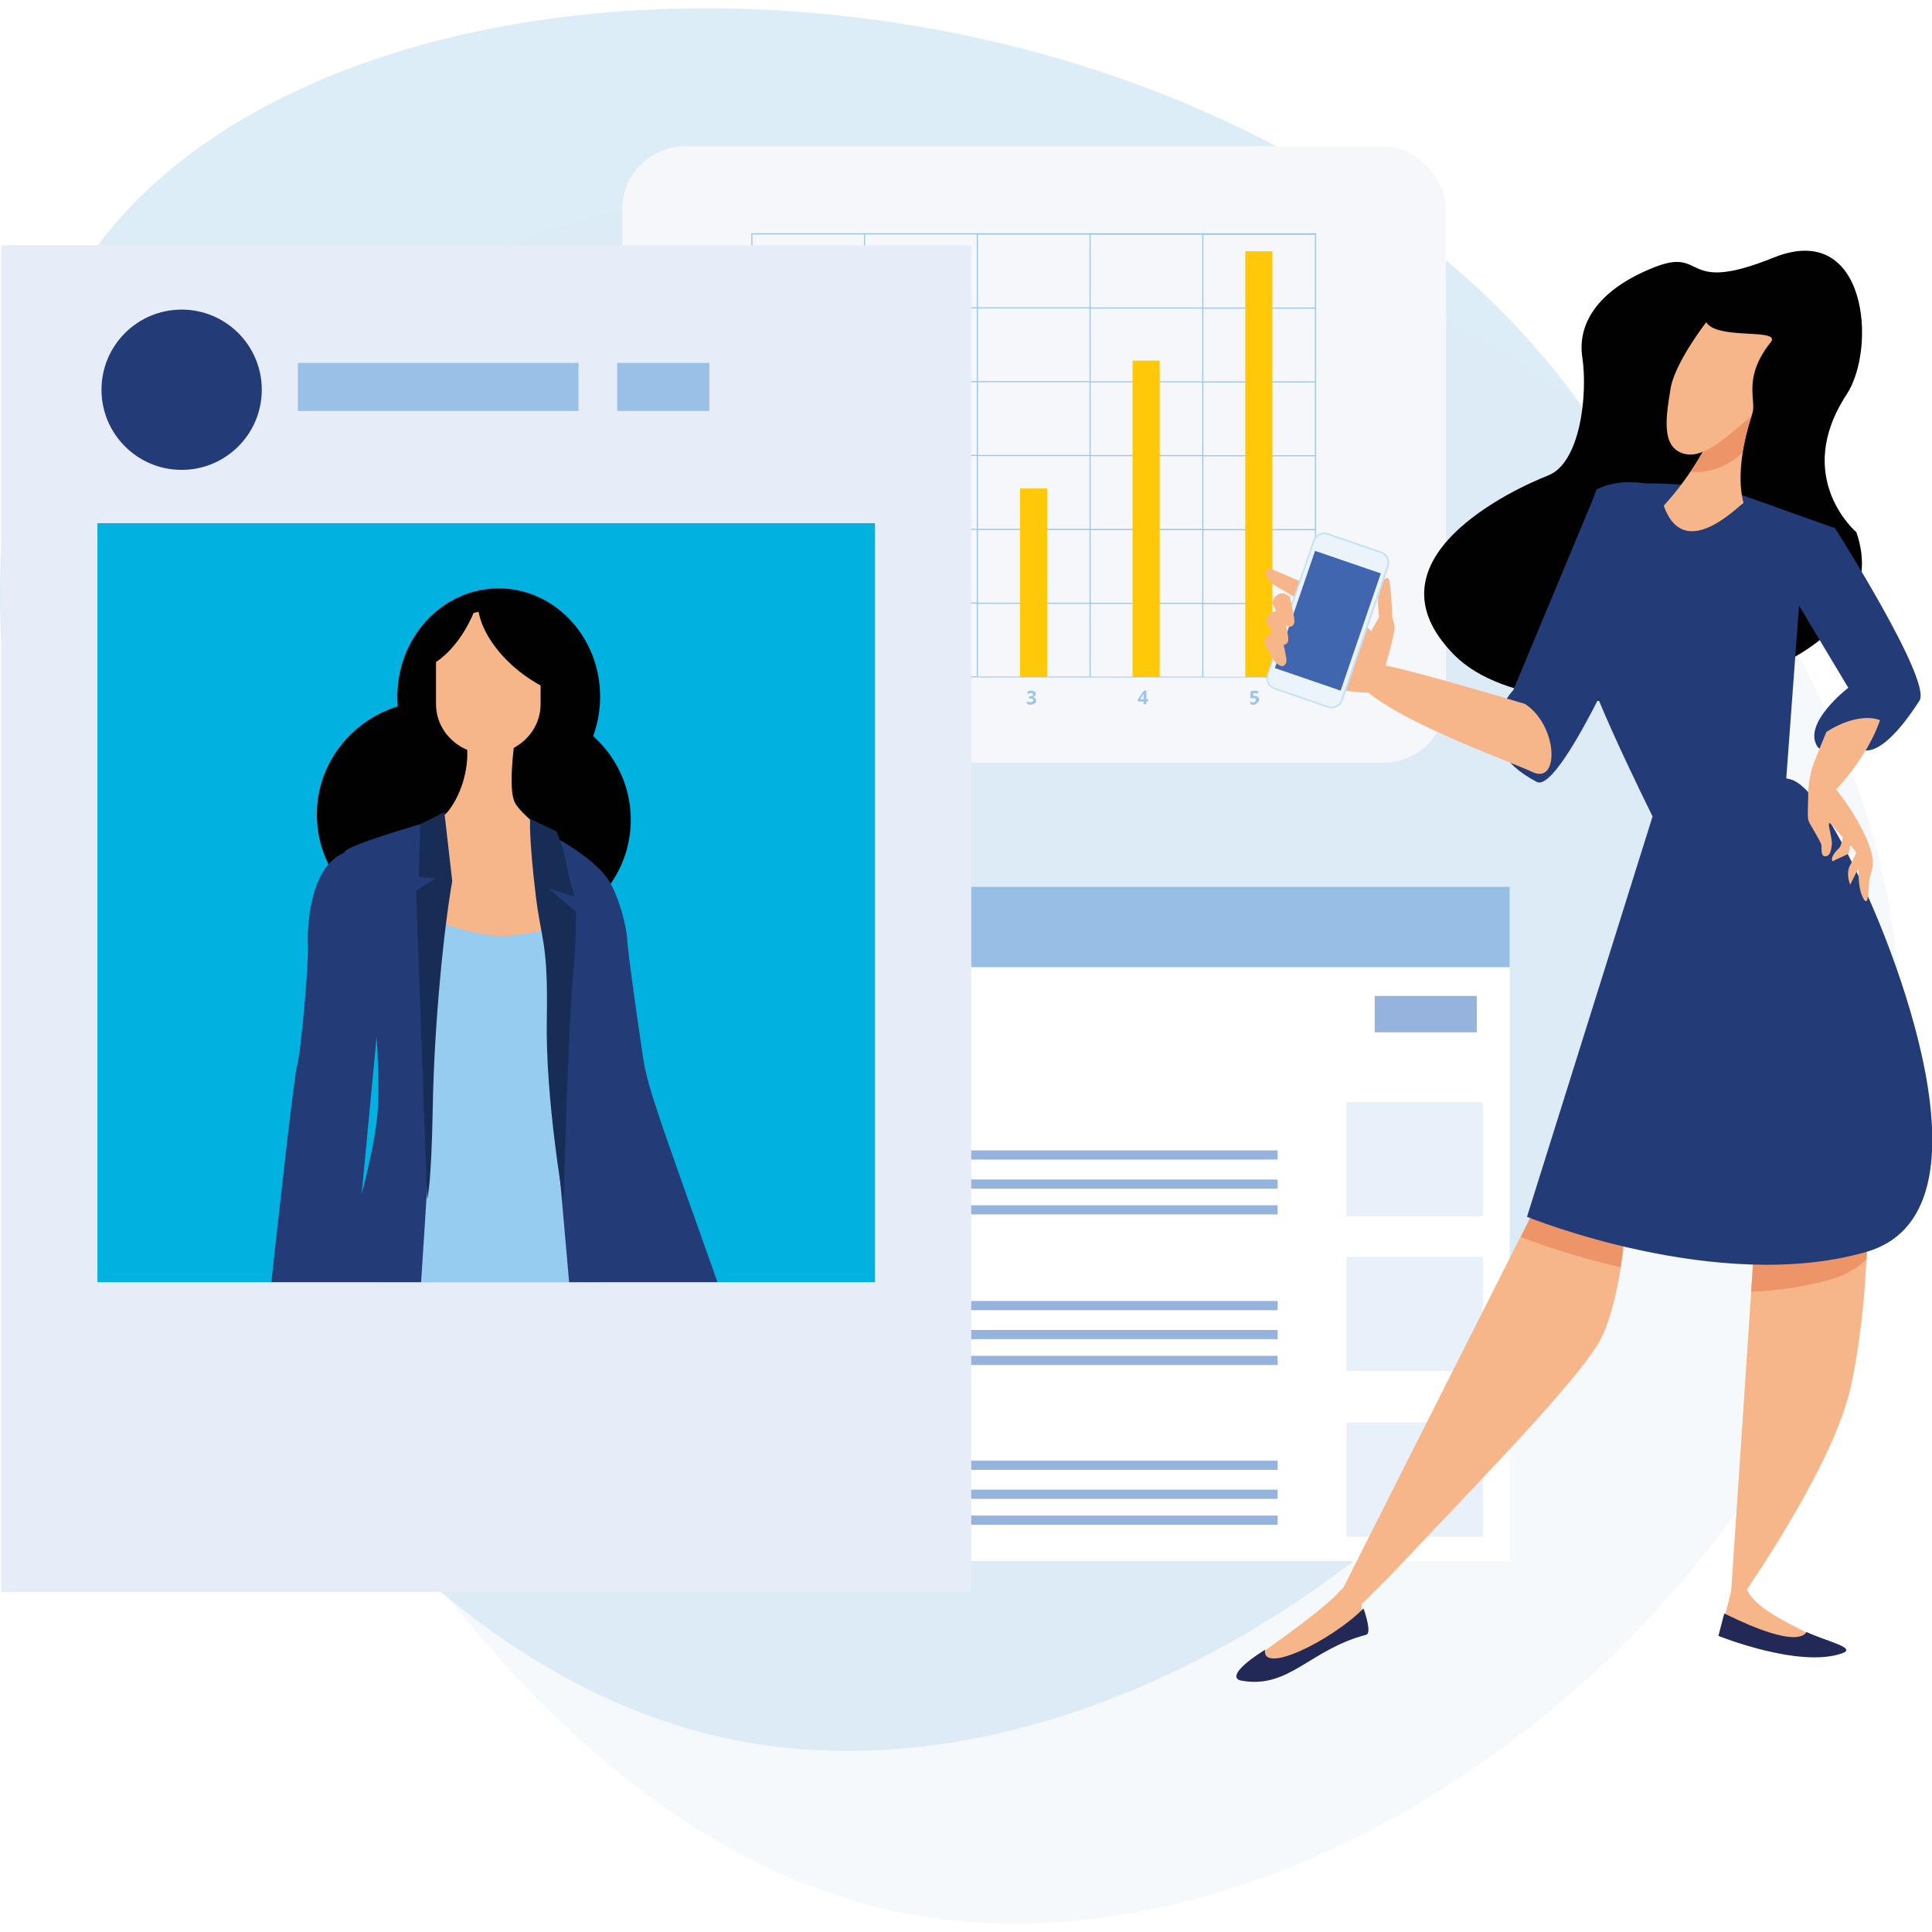
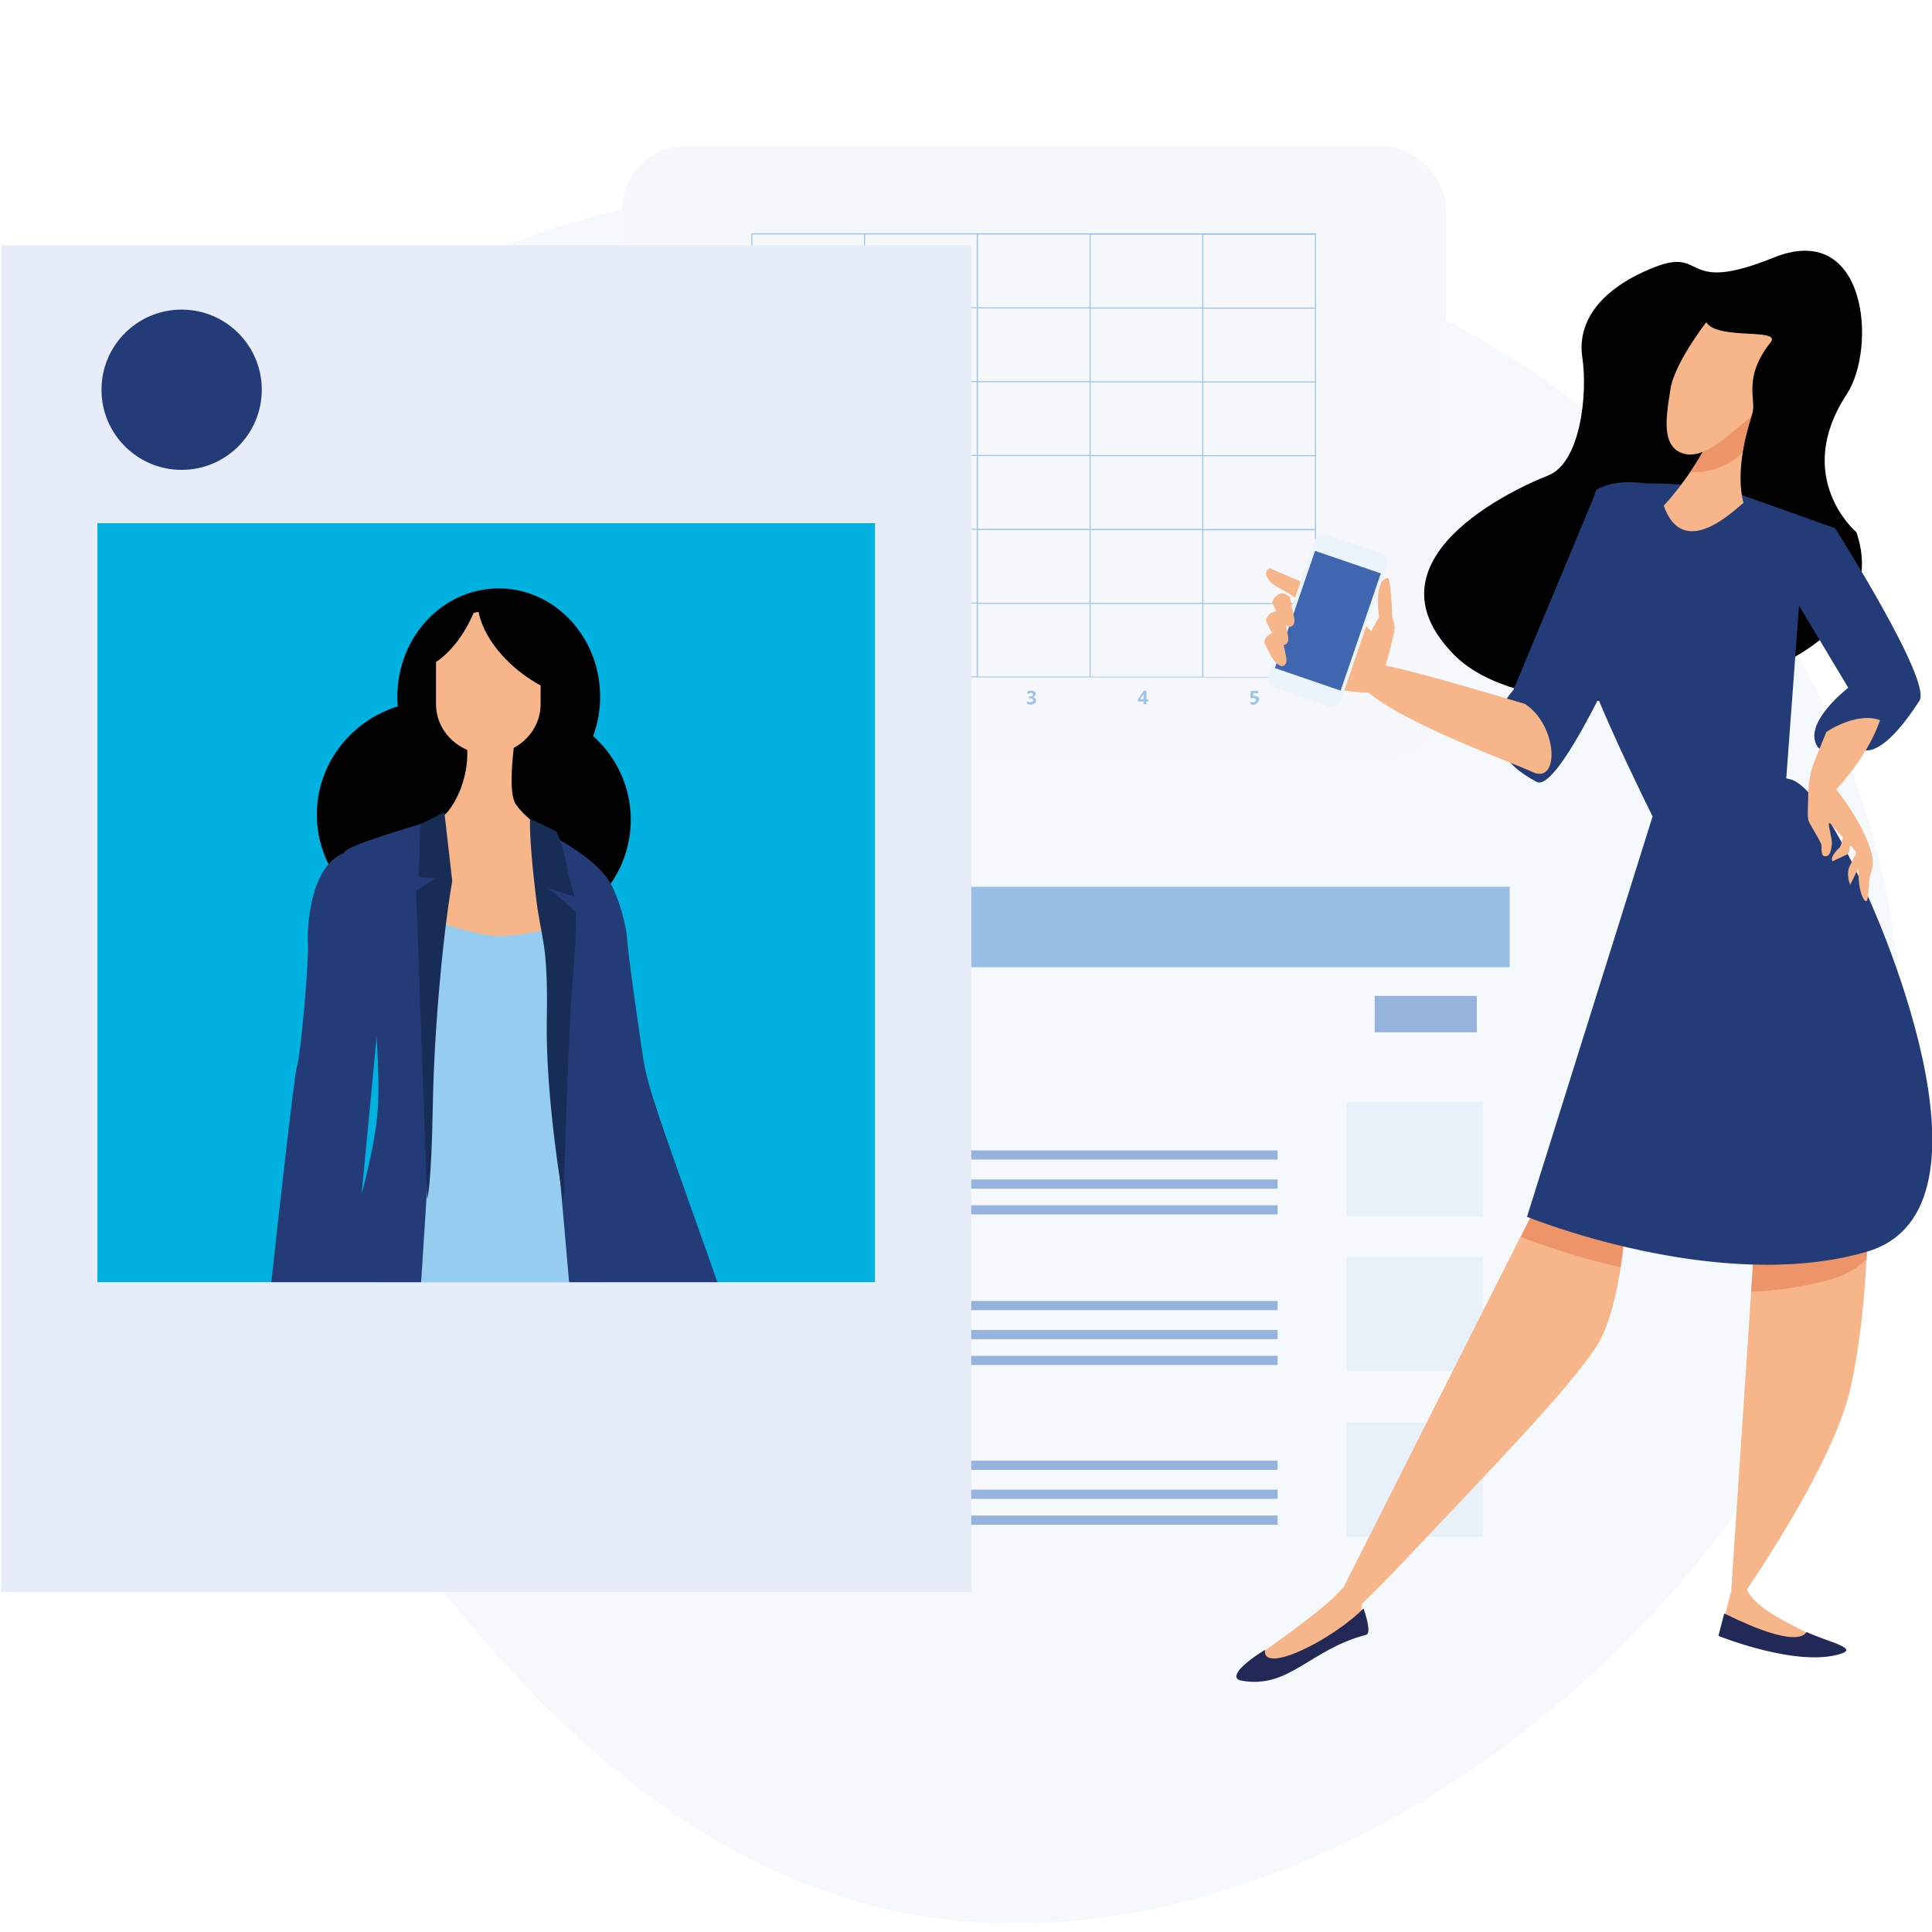
<svg xmlns="http://www.w3.org/2000/svg" id="am" viewBox="0 0 162 162">
  <defs>
    <filter id="an" filterUnits="userSpaceOnUse">
      <feOffset />
      <feGaussianBlur result="ao" stdDeviation="2" />
      <feFlood flood-color="#010101" flood-opacity=".25" />
      <feComposite in2="ao" operator="in" />
      <feComposite in="SourceGraphic" />
    </filter>
  </defs>
-   <path d="M130.83 31.64C100.47-6.6 28.59-8.74 7.46 21.59-4.19 38.3.68 63.28 3.08 75.6c4.42 22.68 15.31 37.28 17.69 40.38 5.77 7.51 19.8 25.77 40.89 29.94 36.05 7.13 81.03-29.17 83.52-70.12 1.44-23.61-11.73-40.85-14.36-44.16z" fill="#d0e6f3" opacity=".73" />
  <path d="M144.91 46.12C114.55 7.88 42.67 5.74 21.54 36.07 9.9 52.78 14.76 77.76 17.16 90.08c4.42 22.68 15.31 37.28 17.69 40.38 5.77 7.51 19.8 25.77 40.89 29.94 36.05 7.13 81.03-29.17 83.52-70.12 1.44-23.61-11.73-40.85-14.36-44.16z" fill="#dbe7ee" opacity=".24" />
  <rect x="52.19" y="12.27" width="69.06" height="51.68" rx="5.25" ry="5.25" fill="#f6f7fa" />
  <path d="M86.84 58.18c0 .14-.11.26-.24.28.13.02.29.11.28.27.05.4-.89.52-.78.08.18.14.73.08.47-.21-.09-.04-.2-.03-.29-.03-.05-.25.12-.15.28-.22.23-.23-.19-.32-.34-.16-.35-.35.68-.4.64 0zm9.42.64h-.14v.23h-.23v-.23h-.48v-.17l.5-.73h.22v.71h.14v.19zm-.37-.19v-.44c-.04.09-.22.35-.28.44h.27zm9.32-.29c1.01.14-.32 1.31-.4.47.49.33.77-.42.12-.25-.18.02-.03-.55-.05-.63.14.05.76-.15.61.2h-.4c0 .13-.07.26.12.21zM63 19.56v2.26h.09v-2.16h9.36v2.16h.09v-2.16h9.36v6.1h-1.71v.09h1.71v6.1h-1.71v.09h1.71v6.1h-1.71v.09h1.71v6.1h-1.71v.09h1.71v6.1h-1.71v.09h1.71v6.1h-1.71v.09h30.16V19.56H63zm28.36 37.17H82v-6.1h9.36v6.1zm0-6.19H82v-6.1h9.36v6.1zm0-6.2H82v-6.1h9.36v6.1zm0-6.19H82v-6.1h9.36v6.1zm0-6.19H82v-6.1h9.36v6.1zm0-6.19H82v-6.1h9.36v6.1zm9.45 30.97h-9.36v-6.1h9.36v6.1zm0-6.19h-9.36v-6.1h9.36v6.1zm0-6.2h-9.36v-6.1h9.36v6.1zm0-6.19h-9.36v-6.1h9.36v6.1zm0-6.19h-9.36v-6.1h9.36v6.1zm0-6.19h-9.36v-6.1h9.36v6.1zm9.45 30.97h-9.36v-6.1h9.36v6.1zm0-6.19h-9.36v-6.1h9.36v6.1zm0-6.2h-9.36v-6.1h9.36v6.1zm0-6.19h-9.36v-6.1h9.36v6.1zm0-6.19h-9.36v-6.1h9.36v6.1zm0-6.19h-9.36v-6.1h9.36v6.1z" fill="#9ec5e9" />
-   <path fill="#ffc808" d="M85.53 40.96h2.27v15.81h-2.27zm9.44-10.72h2.27v26.53h-2.27zm9.45-9.17h2.27v35.7h-2.27z" />
-   <path fill="#fff" filter="url(#an)" d="M55.36 74.36h71.23v56.54H55.36z" />
  <path fill="#97bee5" d="M55.36 74.36h71.23v6.74H55.36z" />
  <path fill="#96b3dd" d="M58.91 96.46h48.22v.77H58.91zm0 2.44h48.22v.77H58.91zm0 2.16h48.22v.77H58.91zm0 8.03h48.22v.77H58.91zm0 2.43h48.22v.77H58.91zm0 2.17h48.22v.77H58.91zm0 8.79h48.22v.77H58.91zm0 2.43h48.22v.77H58.91zm0 2.17h48.22v.77H58.91zm56.36-43.57h8.56v3.05h-8.56z" />
  <path fill="#e8f1fa" d="M112.9 92.41h11.44v9.58H112.9zm0 12.97h11.44v9.58H112.9zm0 13.9h11.44v9.58H112.9z" />
  <path fill="#e7edf8" d="M.11 20.57h81.33v112.92H.11z" />
  <path fill="#01b1e0" d="M8.17 43.87h65.2v63.64H8.17z" />
  <path d="M21.95 32.68c0 3.71-3.01 6.72-6.72 6.72s-6.72-3.01-6.72-6.72 3.01-6.72 6.72-6.72 6.72 3.01 6.72 6.72z" fill="#233b76" />
-   <path fill="#99c0e6" d="M24.98 30.43H48.5v4.03H24.98zm26.77 0h7.73v4.03h-7.73z" />
  <path d="M49.73 61.73c.38-1.03.59-2.14.59-3.31 0-5.01-3.81-9.08-8.5-9.08s-8.5 4.06-8.5 9.08c0 .27.01.55.04.81-3.93 1.22-6.79 4.82-6.79 9.07 0 2.21.77 4.25 2.07 5.87l21.87.81a9.374 9.374 0 0 0 2.38-6.24c0-2.78-1.22-5.28-3.15-7.02z" fill="#010101" />
  <path d="M45.85 69.91c-1.22-.99-2.37-1.99-2.68-2.62-.42-.84-.27-3.04-.09-4.58 1.34-.72 2.25-2.09 2.25-3.66v-1.57c-.53-.29-1.04-.62-1.52-.98-2.06-1.55-3.38-3.53-3.68-5.2-.14.03-.29.06-.42.1-.79 1.86-1.95 3.31-3.15 4.11v3.53c0 1.72 1.08 3.19 2.62 3.84.09 2.29-.89 4.32-1.67 5.22-.25.29-.68.53-1.22.76l.14 10.71 10.76.14-1.32-9.8z" fill="#f7b68a" />
  <path d="M50.76 107.51l-.85-30.8s-4.05 1.56-7.59 1.78c-2.33.15-7.29-1.78-7.29-1.78l-3.42 30.8h19.15z" fill="#96ccef" />
  <path d="M46.34 93.08c.22 1.1.78 7.53 1.38 14.43h12.44c-4.77-13.45-5.81-16.15-6.22-18.72-.15-.95-1.29-8.72-1.36-10.13-.05-.91-.65-3.41-1.52-4.81-1.31-2.11-5.4-4.12-5.4-4.12s.22 2.2-.05 3.2.41 4.97.47 5.93c.07 1.34-.41 10.92.26 14.23zm-23.59 14.43h12.56c.47-7.13.89-14.16.94-15.6l.49-17.44-.79-5.59c-.8.28-7.14 2.05-7.09 2.63-2.92 1.13-3.12 6.43-3.04 7.63.1 1.42-.61 9.31-.91 10.23-.25.75-1.66 13.58-2.16 18.15zm8.83-20.58c.13 2.08.2 4.2.11 5.91-.11 2.08-.73 4.83-1.37 7.31l1.26-13.22z" fill="#233b76" />
  <path d="M44.45 68.64s-.12 1.51.47 6.41c.46 3.89 1.05 3.84.93 10.48s1.4 15.26 1.4 15.26.4-15.06.82-19.21c.23-2.33.23-5.12.23-5.12l-2.33-1.98 2.21.7c-.3-.91-.53-1.85-.7-2.79-.17-.92-.44-1.82-.82-2.68l-2.21-1.05zm-7.19-.54l-2.02 1.01-.12 4.42 1.4.12-1.63 1.05.93 25.85s.35-.93.47-7.8.93-14.91 1.63-18.87l-.66-5.78z" fill="#172d55" />
  <path d="M155.66 44.63s-5.4-4.58-.81-11.57c2.54-3.88 1.72-14.63-6.13-11.46s-5.59-.94-10.03.82-6.47 4.51-6.01 7.56-.15 8.83-2.87 9.89-15.82 7.02-7.86 15.06c7.96 8.04 38.28 2.89 33.71-10.3z" fill="#010101" />
  <path d="M156.55 104.5l-9.53 1.05-1.86 27.87-.93 3.63 8.73 1.7c2.88-.76-5.34-2.72-6.48-5.47 2.5-3.71 7.47-11.54 8.68-16.87.79-3.49 1.28-8.07 1.38-11.92zm-28.01-2.87l-15.9 31.5c-.17.16-.33.31-.44.44-1.08 1.21-4.4 3.59-6.29 4.95-1.96 1.4-2.31 2.08-1.29 2.25 2.4.4 9.62-4.91 9.62-4.91s-.11-.81-.06-1.36c.93-.89 2.11-2.07 3.58-3.63 6.95-7.36 13.86-14.45 16.15-18.04 1.23-1.93 1.99-5.75 2.27-8.92l-7.64-2.28z" fill="#f7b68a" />
  <path d="M151.49 136.85c-.11.02-.45 1.63-6.91-1.56l-.49 1.88s6.79 2.74 10.38 1.46c1.29-.46-1.34-1.01-2.98-1.78zm-45.42 1.5c-.25 2.1 5.63-.83 8.26-3.48 0 0 .76 2.07.22 2.21-4.71 1.22-6.47 4.58-10.47 3.84-.87-.16-.42-1.08 1.99-2.58z" fill="#222957" />
  <path d="M147.02 105.55l-.18 2.76c2.27-.08 4.51-.43 6.7-1.04 1.12-.31 2.14-.88 2.98-1.68.02-.37.03-.73.04-1.08l-9.53 1.05zm-18.46-3.92l-1.03 2.1c2.73 1.03 5.52 1.88 8.36 2.53.12-.8.22-1.59.29-2.35l-7.62-2.27z" fill="#ed9568" />
  <path d="M156.48 74.88s-3.6-8.5-6.21-9.49c-.15-.05-.31-.09-.49-.12l1.07-14.49 4.13 6.89s-3.89 2.98-2.58 4.94c.5.75 3.6.16 3.6.16s1.47 1.38 4.95-4.02c1.07-1.66-7.08-14.46-7.08-14.46l-7.36-2.62s-2.62-1.14-8.5-1.14c-.33 0-2.26-.43-4.09.49-.08.04-.16.24-.24.57l-6.79 16.28s-4.25 4.42 1.96 7.69c1.09.58 3.51-3.68 5.17-6.94 1.42 3.42 3.46 7.63 4.55 9.84l-10.53 33.57s16.03 6.54 28.46 2.94 0-30.09 0-30.09z" fill="#233b76" />
  <path d="M153.96 66.2c.83-.89 2.78-3.18 3.68-5.81-1.11-.44-2.85-.08-4.5.99 0 0-1.07 2.6-1.17 2.94-.2.71-.32 1.43-.35 2.17.01.79-.1 2.03.04 2.36.14.34 1 1.69 1.06 1.98.06.29-.09.99.34.97.42-.02.47-.52.52-.83.06-.31 0-.61-.18-1.49s.17-.34.76.34c.12.14.25.27.37.4-.09.38-.19.77-.29.86-.89.85-.58 1.14-.58 1.14l1.34-.63.15-.72c.21.23.39.45.5.66-.14.27-.35.7-.54 1.07-.35.7.03 1.58.03 1.58l.68-1.36c.02.78.05 1.73.35 2.37.5 1.06.48-.34.57-1.33.09-.99.87-1.32-.55-4.21-.62-1.23-1.37-2.39-2.23-3.46zm-44.2-17.14l-3.28-1.41s-.52.19-.26.68.36.61 1.35 1.15 1.67 1.12 1.92 1.14.28-1.56.28-1.56zm18.1 9.96s-9.18-2.76-11.68-3.21c.39-1.34.77-2.88.76-3.18-.02-.52-.18-.53-.2-1.05s-.15-3.16-.37-3.11c0 0-.61-.04-.77 1.01a9 9 0 0 0 .04 2.26s-.32.54-.66 1.19c-.51-.56-2.26-2.13-2.26-2.13-2.28-1.46-4.13 5.29-3.03 6.72.42.54.83.18 2.56.34 1.01.09 1.89.24 2.48.21 3.45 2.79 11.69 5.7 13.78 6.67 2.28 1.06 2.13-3.92-.65-5.72z" fill="#f7b68a" />
-   <path d="M112.59 58.73c-.18.51-.74.79-1.25.61l-4.48-1.54a.987.987 0 0 1-.61-1.25l3.85-11.23c.18-.51.74-.79 1.25-.61l4.48 1.54c.51.18.79.74.61 1.25l-3.85 11.23z" fill="#c6e0f5" />
  <path d="M106.9 57.68a.846.846 0 0 1-.53-1.07l3.85-11.24c.15-.44.63-.68 1.07-.53l4.48 1.54c.44.15.68.63.53 1.07l-3.85 11.23c-.15.44-.63.68-1.07.53l-4.48-1.54z" fill="#ebf4fb" />
  <path transform="rotate(-71.08 111.335 52.047)" fill="#4166b0" d="M106.14 49.14h10.39v5.83h-10.39z" />
  <path d="M108.49 51.68c-.09-.49-.33-1.63-.33-1.63-.37-.24-.57-.42-.99-.2-.26.15-.44.4-.49.69 0 0 .14.31.34.72-.11 0-.22.02-.37.1-.26.15-.44.4-.49.69 0 0 .21.47.51 1.04-.05.02-.11.04-.17.07-.26.15-.44.4-.49.69 0 0 .22.51.54 1.1.31.59.82 1.02 1.07.88.25-.14.3-.36.2-.84-.04-.23-.12-.6-.18-.93.05 0 .1 0 .14-.02.25-.14.29-.36.2-.84l-.16-.8c.18.14.35.2.47.13.25-.14.3-.36.2-.84zm34.59-24.67s-2.66 3.41-3.01 5.62c-.34 2.21-.89 5.03 1.3 5.45.45.09.93 0 1.41-.2a25.07 25.07 0 0 1-3.27 4.52c1.7 4.84 6.25 0 6.69-.22-.8-2.92.55-6.98.73-7.51.38-1.06-.85-2.97 1.53-5.95 1-1.25-4.49-.17-5.39-1.71z" fill="#f7b68a" />
  <path d="M146.61 35.12c-.92.7-2.4 2.19-3.82 2.76-.31.55-.66 1.12-1.04 1.69 1.62.11 3.2-.48 4.35-1.62.15-.99.54-2.38.86-3.33-.06.2-.16.36-.35.5z" fill="#ed9568" />
</svg>